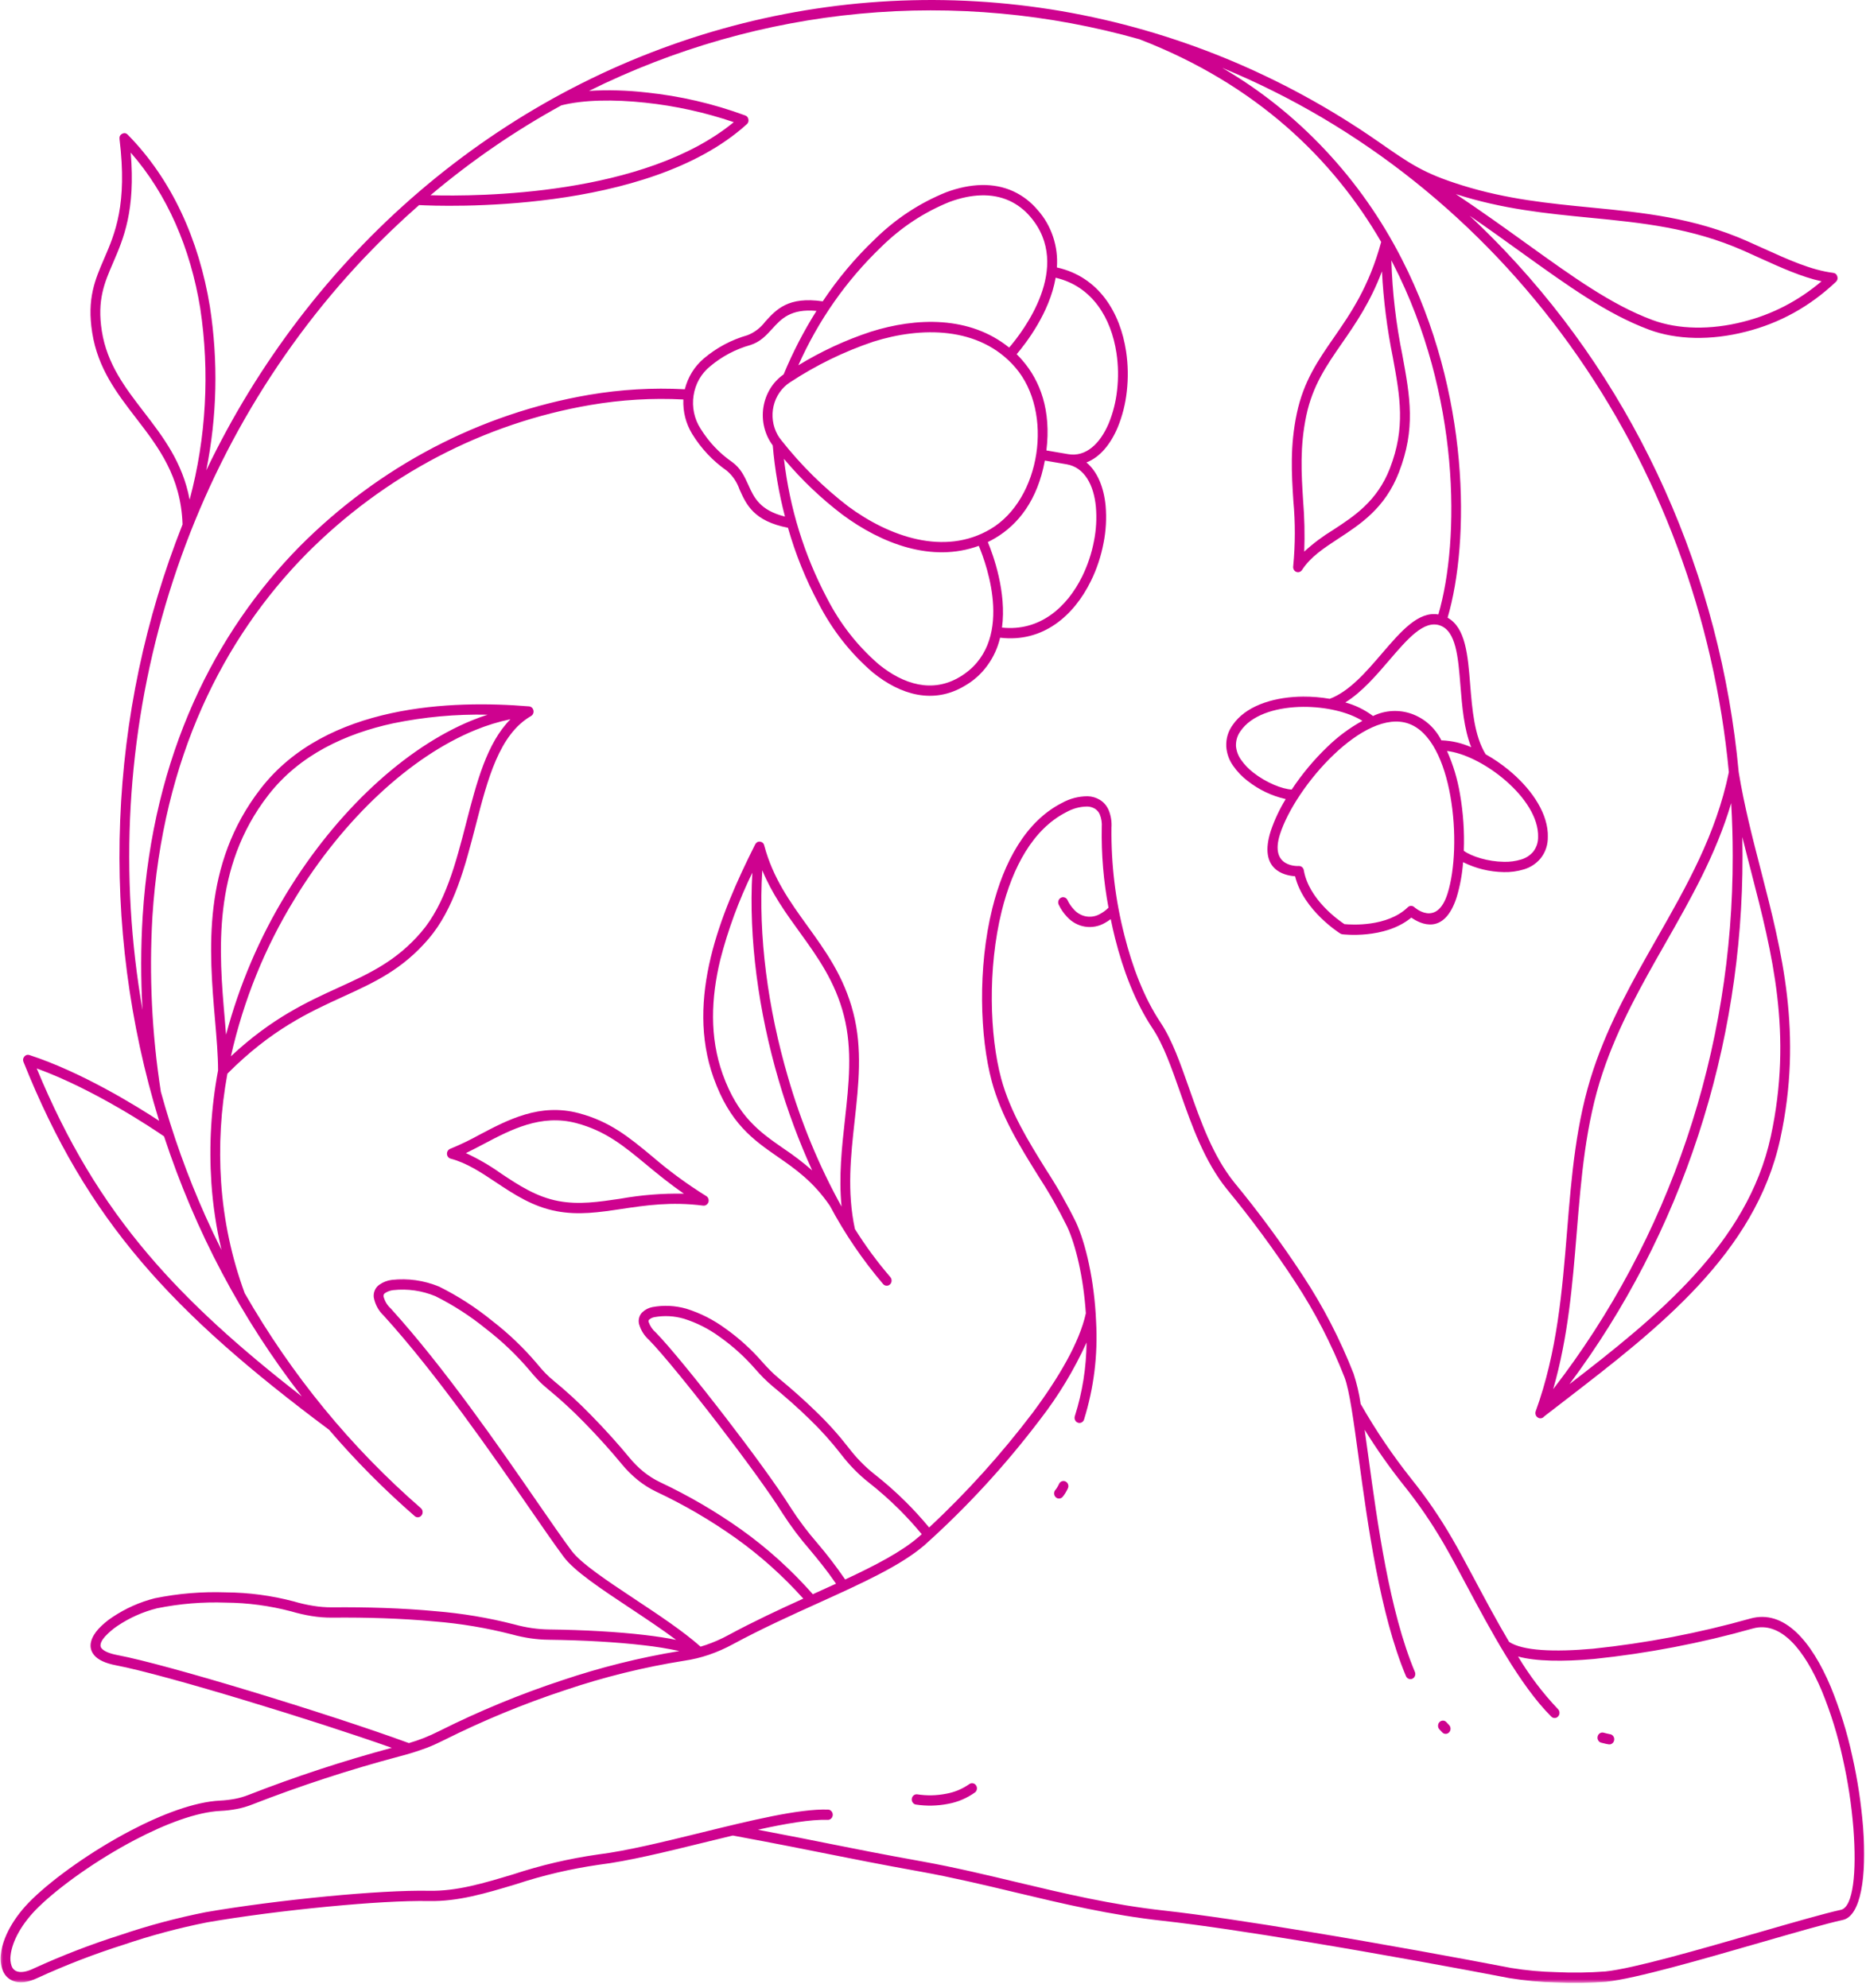
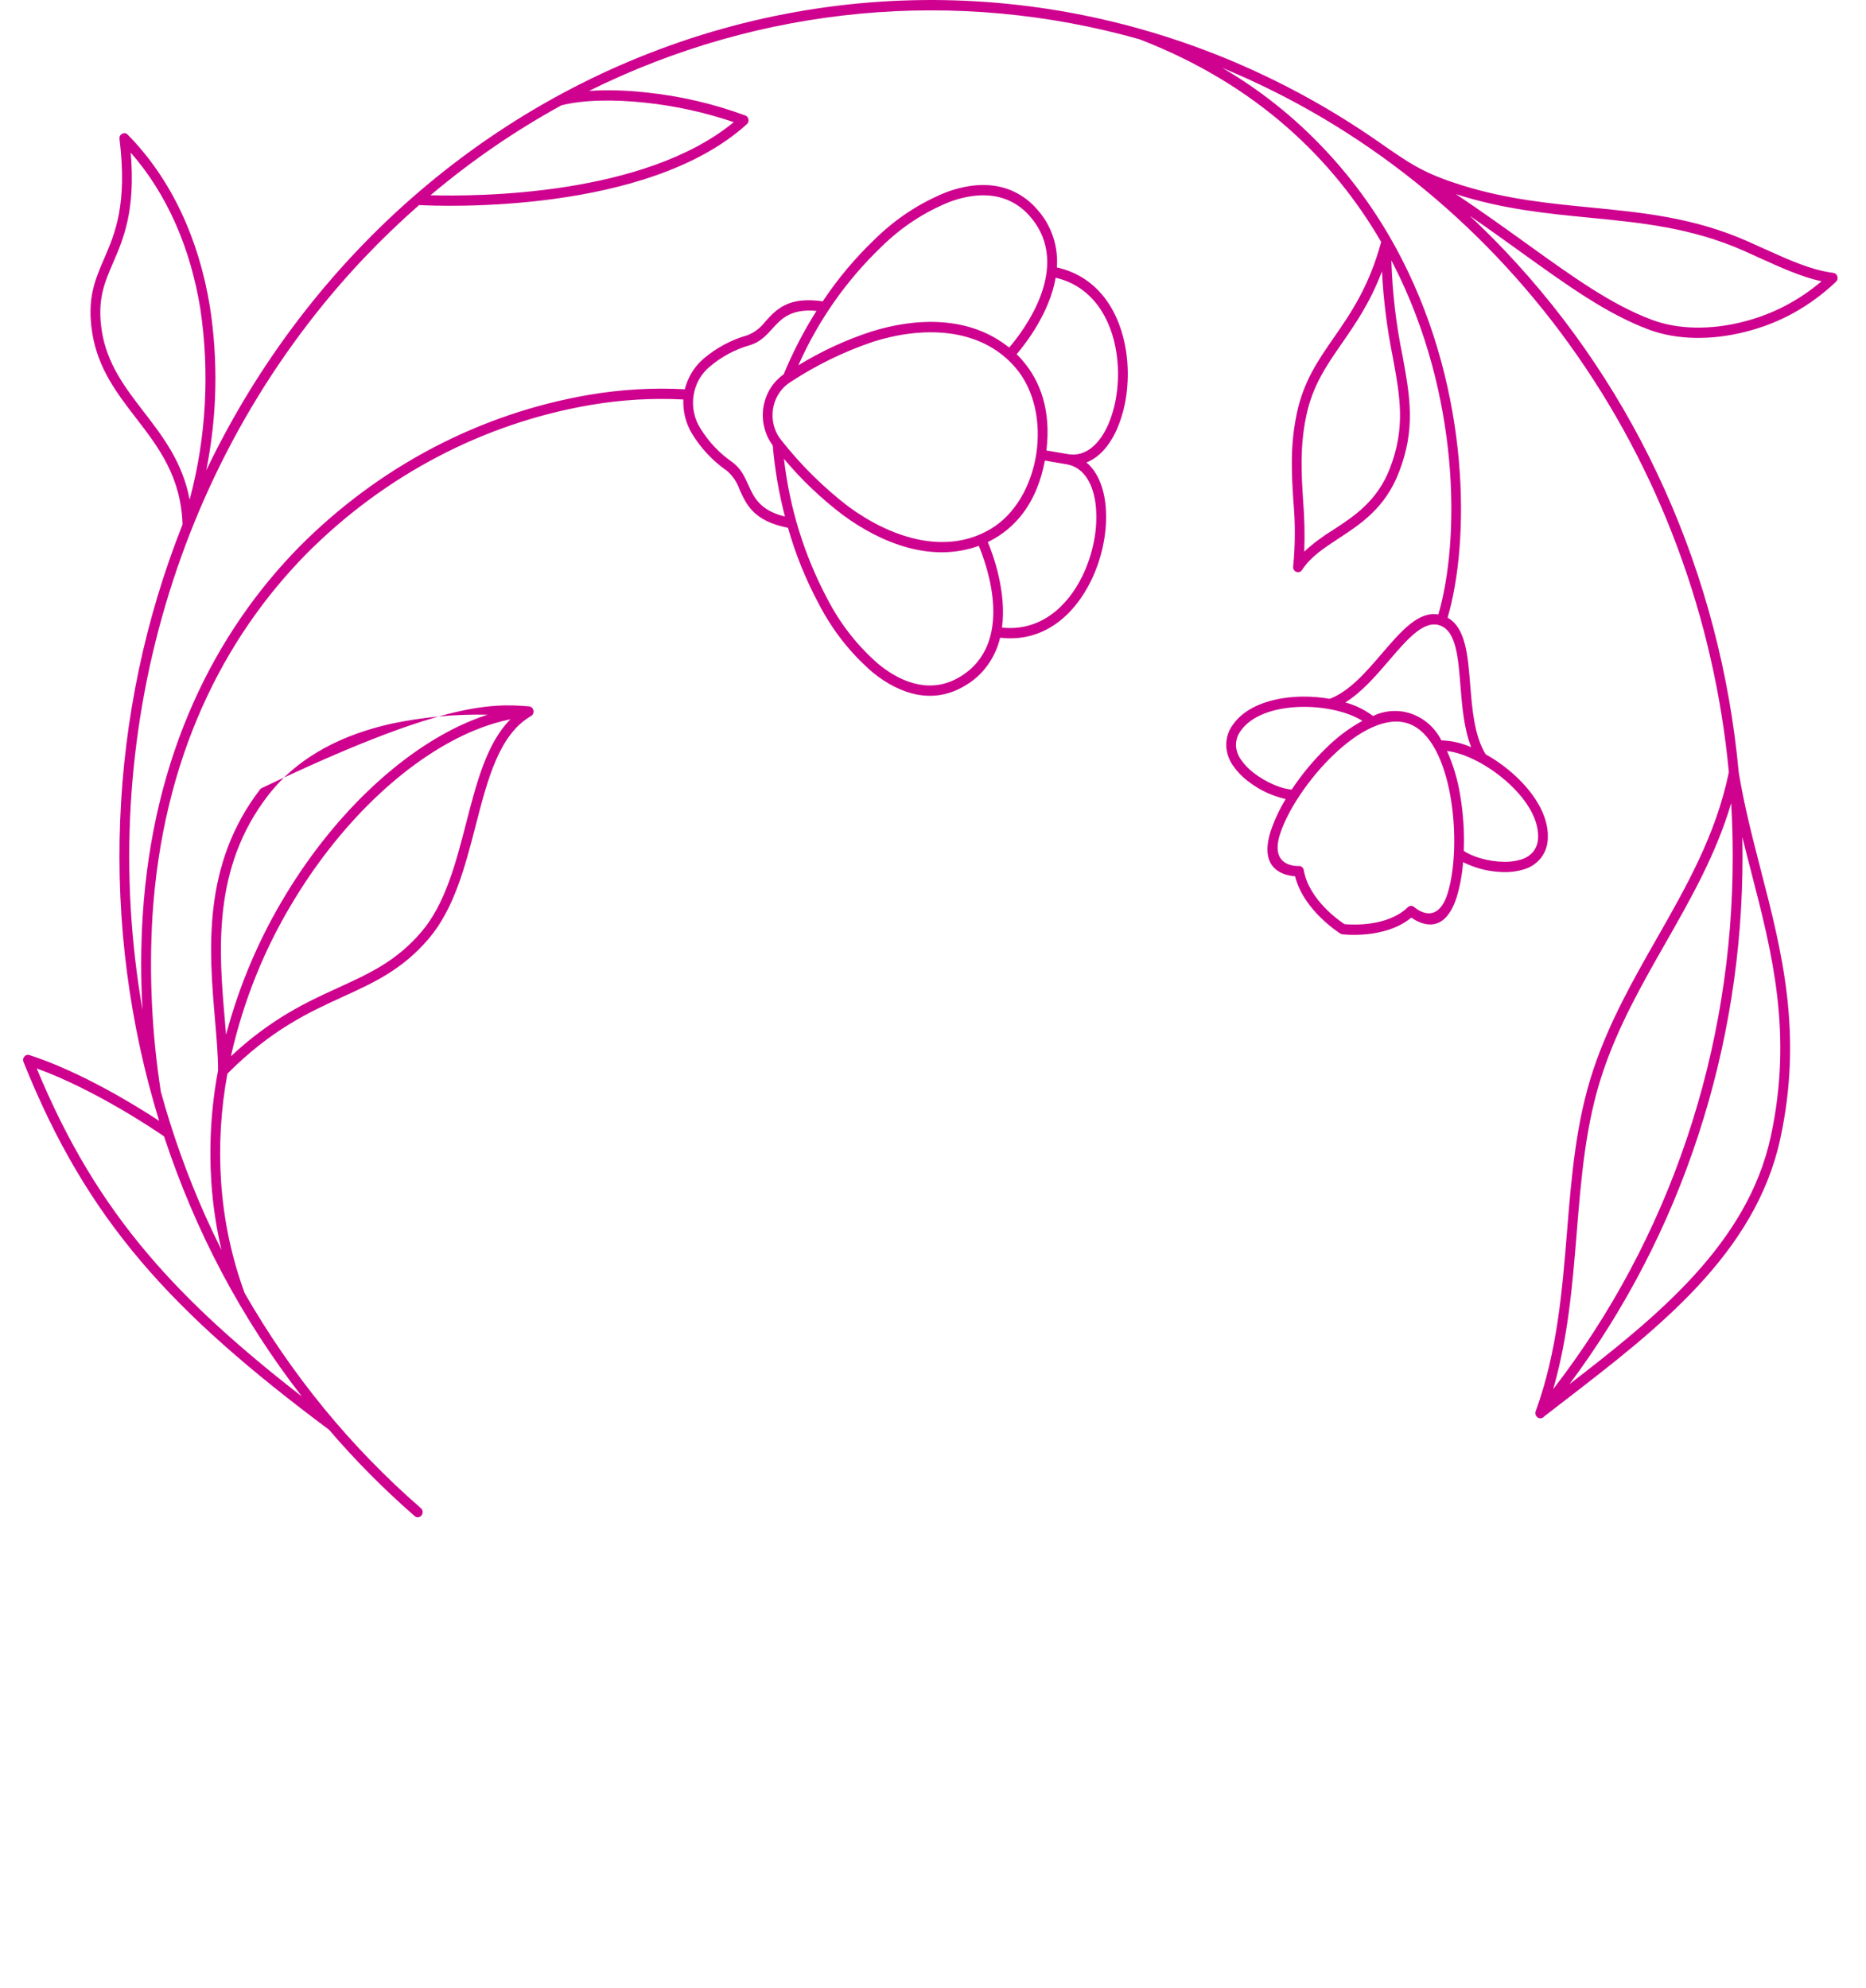
<svg xmlns="http://www.w3.org/2000/svg" width="320" height="341" viewBox="0 0 320 341" fill="none">
  <mask id="mask0_871_91" style="mask-type:luminance" maskUnits="userSpaceOnUse" x="0" y="135" width="320" height="206">
-     <path d="M0 135.678H320V340.183H0V135.678Z" fill="white" />
-   </mask>
+     </mask>
  <g mask="url(#mask0_871_91)">
-     <path fill-rule="evenodd" clip-rule="evenodd" d="M141.999 310.391C142.231 310.396 142.423 310.49 142.581 310.667C142.739 310.844 142.814 311.052 142.809 311.297C142.799 311.542 142.715 311.745 142.547 311.911C142.379 312.078 142.177 312.161 141.944 312.151C139.007 312.052 134.75 312.786 129.961 313.844C135.377 314.87 139.021 315.599 142.394 316.276C146.848 317.167 150.832 317.969 158.175 319.292C163.715 320.292 169.043 321.568 174.371 322.839C182.488 324.776 190.621 326.719 199.652 327.714C205.957 328.411 214.9 329.76 224.242 331.307C237.065 333.427 250.609 335.911 259.127 337.552C261.695 337.974 264.277 338.214 266.874 338.271C269.684 338.406 272.493 338.365 275.298 338.156C280.083 337.672 291.593 334.344 301.428 331.505C307.423 329.776 312.805 328.219 315.694 327.583C317.807 327.125 318.424 321.146 317.837 313.563C317.511 309.526 316.898 305.531 316.01 301.589C315.15 297.63 313.96 293.786 312.435 290.063C309.433 282.932 305.369 278 300.594 279.328C291.642 281.854 282.552 283.594 273.333 284.557C268.04 285.031 263.428 284.974 260.332 284.135C262.287 287.396 264.558 290.391 267.141 293.12C267.324 293.286 267.422 293.495 267.437 293.745C267.452 294 267.373 294.219 267.21 294.401C267.047 294.589 266.845 294.682 266.603 294.682C266.361 294.682 266.158 294.589 265.995 294.406C260.658 289.089 255.547 279.516 251.404 271.755C250.017 269.151 248.738 266.755 247.582 264.771C245.543 261.255 243.262 257.922 240.739 254.776C238.319 251.74 236.082 248.563 234.023 245.24C234.231 246.693 234.443 248.245 234.665 249.875C236.206 261.193 238.28 276.396 242.64 286.776C242.734 287 242.739 287.224 242.655 287.453C242.571 287.677 242.423 287.844 242.21 287.943C241.998 288.042 241.786 288.042 241.568 287.953C241.351 287.865 241.198 287.714 241.104 287.49C236.655 276.891 234.562 261.547 233.006 250.125C232.127 243.661 231.416 238.474 230.582 236.266C228.306 230.469 225.476 224.99 222.079 219.833C218.479 214.339 214.603 209.073 210.446 204.031C206.54 199.208 204.362 193.016 202.363 187.302C200.896 183.12 199.519 179.193 197.647 176.385C194.68 171.938 192.601 166.411 191.223 160.938C190.947 159.833 190.7 158.734 190.478 157.651C190.152 157.901 189.816 158.125 189.455 158.318C188.937 158.615 188.389 158.818 187.806 158.922C187.228 159.031 186.646 159.036 186.063 158.943C185.481 158.849 184.927 158.661 184.404 158.375C183.881 158.089 183.412 157.724 183.002 157.276L182.982 157.255C182.404 156.646 181.93 155.953 181.56 155.177C181.456 154.958 181.441 154.734 181.511 154.5C181.585 154.271 181.723 154.099 181.93 153.99C182.133 153.875 182.35 153.859 182.567 153.932C182.789 154.01 182.952 154.156 183.056 154.375C183.342 154.984 183.713 155.526 184.172 156.01C184.453 156.328 184.779 156.589 185.15 156.792C185.515 156.995 185.905 157.13 186.315 157.198C186.725 157.26 187.135 157.255 187.54 157.177C187.949 157.099 188.335 156.953 188.695 156.74C189.209 156.458 189.673 156.109 190.097 155.693C189.243 151.141 188.858 146.542 188.942 141.901C189.001 141.135 188.883 140.391 188.596 139.682C188.414 139.271 188.142 138.953 187.772 138.719C187.357 138.474 186.912 138.349 186.438 138.339C185.155 138.359 183.95 138.687 182.819 139.328C177.146 142.224 173.65 148.755 171.788 156.255C169.339 166.151 169.724 177.682 171.689 184.984C173.235 190.724 176.37 195.766 179.387 200.62C181.269 203.51 182.972 206.505 184.503 209.615C186.167 213.182 187.678 219.615 187.969 226.682C188.285 232.417 187.599 238.016 185.905 243.479C185.831 243.708 185.688 243.88 185.481 243.984C185.273 244.089 185.061 244.104 184.844 244.021C184.621 243.943 184.463 243.792 184.365 243.573C184.261 243.354 184.251 243.13 184.325 242.901C185.624 238.802 186.29 234.594 186.335 230.276C184.187 234.984 181.55 239.365 178.42 243.406C172.46 251.281 165.848 258.484 158.57 265.01C154.486 268.542 147.865 271.547 140.419 274.922C135.664 277.073 130.568 279.385 125.665 282.036C124.346 282.755 122.979 283.354 121.561 283.839C120.189 284.307 118.791 284.646 117.359 284.854C110.417 285.958 103.598 287.641 96.912 289.901C89.787 292.25 82.85 295.115 76.105 298.49C75.196 298.948 74.253 299.38 73.26 299.771C71.68 300.359 70.071 300.865 68.441 301.281C59.914 303.547 51.529 306.292 43.283 309.505C42.405 309.854 41.501 310.12 40.573 310.292C39.659 310.464 38.741 310.573 37.812 310.615C33.709 310.813 28.357 312.849 23.098 315.609C16.649 319 10.388 323.458 6.72 326.995C3.653 329.943 2.093 333.036 1.826 335.328C1.723 335.979 1.782 336.62 1.999 337.245C2.157 337.661 2.434 337.953 2.834 338.115C3.51 338.385 4.512 338.266 5.831 337.62C10.67 335.406 15.612 333.5 20.664 331.896C25.453 330.271 30.322 328.969 35.27 327.99C41.057 326.979 48.804 325.974 56.166 325.266C62.886 324.625 69.291 324.229 73.601 324.318C78.327 324.411 82.953 323.016 88.01 321.495C92.735 319.938 97.549 318.807 102.457 318.104C107.464 317.484 113.928 315.896 120.322 314.323C128.721 312.26 137.017 310.224 141.994 310.391H141.999ZM143.371 271.646C141.767 269.302 140.276 267.5 138.853 265.792C137.17 263.854 135.624 261.792 134.222 259.615C132.02 256.083 127.595 250.031 123.127 244.224C118.372 238.047 113.562 232.146 111.311 229.844C110.481 229.109 109.908 228.198 109.592 227.109C109.504 226.745 109.508 226.38 109.607 226.021C109.706 225.656 109.889 225.349 110.15 225.089C110.644 224.625 111.222 224.328 111.874 224.198C113.839 223.839 115.779 223.932 117.705 224.479C120.11 225.234 122.342 226.365 124.401 227.875C126.731 229.526 128.845 231.448 130.746 233.63C131.19 234.13 131.644 234.625 132.118 235.094L132.153 235.135C132.592 235.568 133.066 236.005 133.575 236.427L133.619 236.469C135.698 238.188 137.856 240.083 139.9 242.078C141.925 244.016 143.801 246.104 145.534 248.333C146.186 249.188 146.882 249.995 147.628 250.76C148.359 251.505 149.129 252.203 149.944 252.849C151.825 254.323 153.617 255.906 155.326 257.604C156.743 259.01 158.056 260.464 159.34 262.005C165.794 255.979 171.714 249.417 177.101 242.313C181.501 236.401 185.115 230.297 186.211 225.266C185.801 219.042 184.463 213.526 183.002 210.391C181.501 207.349 179.827 204.417 177.985 201.589C174.899 196.63 171.694 191.479 170.075 185.458C168.045 177.917 167.64 166.01 170.169 155.818C172.144 147.849 175.911 140.891 182.093 137.734C183.471 136.969 184.942 136.583 186.503 136.578C187.263 136.594 187.969 136.802 188.626 137.198C189.288 137.609 189.776 138.182 190.107 138.911C190.512 139.885 190.68 140.906 190.606 141.969C190.537 148.25 191.277 154.422 192.838 160.484C194.171 165.776 196.166 171.115 199.01 175.37C201.01 178.37 202.422 182.401 203.928 186.693C205.883 192.271 208.002 198.307 211.71 202.88C215.907 207.974 219.822 213.297 223.457 218.849C226.918 224.109 229.807 229.698 232.127 235.615C232.68 237.307 233.08 239.036 233.337 240.807C235.915 245.328 238.813 249.615 242.027 253.661C244.6 256.865 246.926 260.26 249.005 263.849C250.14 265.797 251.444 268.24 252.861 270.891C254.673 274.292 256.678 278.047 258.796 281.625C261.141 283.172 266.563 283.391 273.19 282.797C282.315 281.844 291.306 280.12 300.164 277.625C305.937 276.01 310.627 281.438 313.96 289.349C315.526 293.177 316.755 297.125 317.639 301.188C318.548 305.219 319.17 309.297 319.501 313.427C320.157 321.885 319.106 328.641 316.029 329.318C313.131 329.953 307.798 331.495 301.863 333.208C291.958 336.068 280.369 339.417 275.451 339.917C272.572 340.13 269.694 340.172 266.81 340.036C264.134 339.974 261.467 339.724 258.821 339.292C250.283 337.646 236.744 335.161 223.98 333.052C214.697 331.516 205.789 330.172 199.474 329.474C190.359 328.474 182.172 326.516 174 324.563C168.717 323.302 163.438 322.042 157.888 321.036C150.6 319.719 146.581 318.917 142.078 318.016C138.024 317.203 133.565 316.307 125.67 314.839C124.04 315.229 122.376 315.641 120.702 316.047C114.254 317.63 107.746 319.234 102.645 319.859C97.831 320.557 93.1 321.667 88.464 323.198C83.289 324.755 78.554 326.177 73.572 326.078C69.33 325.995 62.985 326.385 56.319 327.026C49.006 327.724 41.298 328.724 35.536 329.729C30.668 330.693 25.873 331.979 21.153 333.583C16.175 335.161 11.302 337.042 6.532 339.224C4.769 340.083 3.313 340.198 2.231 339.766C1.387 339.427 0.794 338.818 0.454 337.938C0.113 337.021 0.014 336.078 0.157 335.109C0.463 332.458 2.197 328.948 5.584 325.688C9.351 322.052 15.765 317.479 22.343 314.026C27.779 311.172 33.368 309.063 37.738 308.849C38.588 308.807 39.427 308.708 40.267 308.552C41.091 308.396 41.896 308.161 42.681 307.849C50.715 304.714 58.887 302.026 67.192 299.797C60.511 297.432 51.1 294.391 42.232 291.714C32.845 288.87 24.096 286.438 19.903 285.646C18.017 285.286 16.822 284.688 16.175 283.932C14.882 282.422 15.761 280.646 16.872 279.417C17.602 278.635 18.407 277.953 19.291 277.375C21.543 275.875 23.957 274.797 26.545 274.141C30.574 273.323 34.642 272.984 38.741 273.13C42.681 273.161 46.562 273.677 50.379 274.682C51.46 275.005 52.552 275.255 53.658 275.432C54.754 275.615 55.855 275.703 56.961 275.698C62.911 275.641 69.014 275.828 74.668 276.359C79.24 276.729 83.753 277.484 88.212 278.63C89.195 278.901 90.192 279.115 91.204 279.26C92.172 279.401 93.15 279.479 94.127 279.495C100.206 279.568 105.953 279.901 110.555 280.443C112.58 280.682 114.402 280.958 115.947 281.276C113.518 279.464 110.718 277.604 108.012 275.807C103.124 272.563 98.522 269.51 96.705 267.083C95.238 265.12 93.224 262.208 90.814 258.714C84.341 249.344 74.979 235.792 65.819 225.682C64.921 224.839 64.348 223.797 64.101 222.552C64.047 222.125 64.106 221.719 64.274 221.323C64.442 220.932 64.694 220.615 65.034 220.375C65.696 219.906 66.422 219.625 67.217 219.531C69.992 219.234 72.683 219.615 75.285 220.677C78.529 222.286 81.566 224.245 84.4 226.552C87.21 228.719 89.777 231.172 92.098 233.911C92.532 234.438 92.987 234.969 93.461 235.464C93.93 235.953 94.419 236.406 94.942 236.828C97.159 238.646 99.268 240.583 101.277 242.651C103.805 245.214 106.166 247.87 107.928 250.01C108.674 250.922 109.499 251.745 110.402 252.474C111.266 253.167 112.19 253.75 113.177 254.224C118.046 256.516 122.692 259.224 127.116 262.359C131.605 265.568 135.698 269.266 139.397 273.453L139.752 273.286C140.987 272.729 142.191 272.182 143.371 271.641V271.646ZM158.071 263.156L157.508 263.651C154.57 266.188 150.111 268.505 144.937 270.922C143.436 268.734 141.831 266.635 140.118 264.63C138.483 262.75 136.987 260.755 135.624 258.646C133.378 255.047 128.924 248.948 124.425 243.109C119.631 236.88 114.777 230.922 112.481 228.578C111.908 228.089 111.489 227.474 111.232 226.745C111.187 226.594 111.222 226.464 111.326 226.349C111.597 226.12 111.908 225.979 112.254 225.917C113.952 225.62 115.626 225.714 117.285 226.193C119.507 226.891 121.571 227.943 123.477 229.344C125.699 230.922 127.714 232.75 129.526 234.828C129.99 235.359 130.474 235.885 130.963 236.375L131.012 236.422C131.511 236.917 132.02 237.385 132.538 237.818L132.578 237.849C134.647 239.557 136.775 241.422 138.77 243.365C140.73 245.25 142.547 247.271 144.231 249.438C144.922 250.344 145.668 251.208 146.463 252.021C147.243 252.823 148.067 253.568 148.941 254.255C150.773 255.693 152.516 257.234 154.18 258.885C155.553 260.255 156.827 261.656 158.071 263.151V263.156ZM137.757 274.203C133.59 276.094 129.22 278.13 124.904 280.464C123.665 281.141 122.376 281.703 121.048 282.156C120.752 282.255 120.451 282.349 120.144 282.443C117.147 279.781 112.925 276.984 108.906 274.318C104.136 271.156 99.648 268.177 98.018 265.995C96.576 264.068 94.567 261.161 92.162 257.682C85.659 248.255 76.253 234.635 67.039 224.469C66.417 223.906 65.992 223.208 65.77 222.37C65.745 222.125 65.834 221.932 66.032 221.797C66.471 221.51 66.95 221.339 67.464 221.286C69.937 221.026 72.337 221.375 74.658 222.323C77.764 223.87 80.677 225.755 83.398 227.974C86.109 230.063 88.587 232.427 90.829 235.068C91.298 235.641 91.782 236.198 92.286 236.724C92.799 237.266 93.347 237.766 93.92 238.234C96.088 240.01 98.152 241.906 100.117 243.922C102.606 246.453 104.926 249.063 106.659 251.172C107.484 252.172 108.393 253.078 109.39 253.88C110.353 254.656 111.385 255.307 112.486 255.839C117.266 258.083 121.828 260.745 126.168 263.823C130.39 266.839 134.251 270.297 137.757 274.203ZM116.51 283.193C109.686 284.323 102.991 285.99 96.414 288.208C89.209 290.583 82.203 293.474 75.384 296.891C74.475 297.349 73.567 297.76 72.678 298.115C71.843 298.438 70.994 298.734 70.125 298.984C63.39 296.51 52.685 293.026 42.696 290.005C33.285 287.156 24.481 284.714 20.204 283.901C18.713 283.62 17.834 283.214 17.43 282.745C16.881 282.104 17.612 281.161 18.017 280.698C18.669 280 19.385 279.391 20.17 278.865C22.264 277.469 24.51 276.469 26.92 275.865C30.816 275.073 34.751 274.75 38.716 274.891C42.513 274.922 46.251 275.422 49.935 276.391C51.075 276.729 52.236 276.995 53.406 277.188C54.591 277.38 55.781 277.474 56.976 277.464C62.871 277.406 68.925 277.594 74.525 278.12C79.003 278.479 83.427 279.224 87.792 280.344C88.844 280.635 89.906 280.854 90.977 281.016C92.019 281.167 93.066 281.25 94.118 281.26C100.112 281.333 105.795 281.667 110.373 282.203C112.432 282.427 114.481 282.76 116.51 283.198V283.193ZM274.592 298.917C274.37 298.859 274.197 298.724 274.078 298.516C273.955 298.307 273.925 298.083 273.98 297.849C274.034 297.609 274.162 297.427 274.36 297.302C274.557 297.177 274.77 297.141 274.992 297.198C275.357 297.292 275.703 297.38 276.068 297.453C276.295 297.474 276.483 297.578 276.631 297.766C276.779 297.953 276.843 298.167 276.819 298.411C276.799 298.651 276.7 298.849 276.527 299.005C276.35 299.161 276.147 299.229 275.915 299.208C275.752 299.188 275.594 299.161 275.431 299.12L274.597 298.917H274.592ZM182.227 256.755C182.069 256.932 181.876 257.026 181.644 257.036C181.412 257.047 181.214 256.969 181.041 256.807C180.874 256.641 180.78 256.438 180.77 256.193C180.76 255.948 180.834 255.734 180.992 255.557C181.106 255.427 181.204 255.281 181.293 255.135L181.308 255.104C181.422 254.917 181.53 254.724 181.619 254.521C181.723 254.302 181.886 254.151 182.103 254.073C182.325 253.995 182.538 254.01 182.745 254.12C182.952 254.224 183.096 254.396 183.17 254.625C183.244 254.859 183.229 255.083 183.125 255.302C183.002 255.568 182.868 255.823 182.715 256.068L182.706 256.089C182.562 256.323 182.404 256.547 182.231 256.755H182.227ZM246.857 296.641C246.689 296.469 246.605 296.255 246.61 296.005C246.61 295.755 246.699 295.547 246.866 295.375C247.039 295.203 247.242 295.125 247.479 295.13C247.716 295.141 247.913 295.24 248.071 295.427L248.476 295.859C248.654 296.026 248.743 296.234 248.753 296.484C248.763 296.734 248.684 296.948 248.521 297.13C248.358 297.307 248.155 297.401 247.918 297.401C247.681 297.401 247.484 297.313 247.316 297.13L246.857 296.646V296.641ZM166.248 306.005C166.436 305.875 166.638 305.833 166.86 305.88C167.078 305.922 167.25 306.042 167.379 306.234C167.512 306.427 167.557 306.641 167.527 306.875C167.492 307.104 167.389 307.297 167.211 307.438C165.804 308.443 164.263 309.099 162.589 309.406C160.752 309.766 158.906 309.807 157.054 309.526C156.832 309.484 156.649 309.37 156.516 309.177C156.382 308.979 156.333 308.766 156.363 308.526C156.397 308.286 156.506 308.094 156.684 307.948C156.866 307.802 157.074 307.745 157.301 307.776C158.96 308.031 160.619 307.995 162.273 307.667C163.71 307.411 165.033 306.854 166.248 306.005Z" fill="#CE028F" />
-   </g>
-   <path fill-rule="evenodd" clip-rule="evenodd" d="M121.111 205.146L121.284 205.287C121.338 205.339 121.383 205.401 121.417 205.469L121.501 205.677C121.585 206.006 121.516 206.292 121.284 206.537C121.234 206.594 121.175 206.641 121.116 206.677L120.938 206.761C120.835 206.792 120.726 206.808 120.617 206.797H120.593C115.107 206.089 110.658 206.756 106.609 207.365C102.748 207.943 99.237 208.464 95.469 207.756C91.332 206.979 88.127 204.844 85.026 202.782C82.508 201.104 80.054 199.469 77.284 198.74C77.106 198.693 76.958 198.594 76.844 198.448C76.726 198.297 76.662 198.125 76.652 197.933C76.642 197.735 76.691 197.558 76.79 197.396C76.894 197.235 77.032 197.12 77.205 197.052C78.908 196.354 80.567 195.558 82.182 194.662C87.125 192.052 92.571 189.177 99.227 190.933C104.589 192.344 107.868 195.058 111.798 198.313C114.727 200.839 117.822 203.11 121.081 205.136L121.106 205.151L121.111 205.146ZM152.683 219.052C150.456 216.469 148.432 213.719 146.61 210.808C145.222 204.391 145.903 198.229 146.565 192.219C147.251 185.995 147.923 179.933 146.343 173.761C144.748 167.521 141.593 163.157 138.462 158.818C135.505 154.719 132.562 150.641 131.07 145.063C131.001 144.709 130.804 144.485 130.473 144.391C130.142 144.292 129.866 144.381 129.634 144.646C129.53 144.787 129.441 144.938 129.372 145.104C126.409 151.006 123.496 157.516 121.891 164.203C120.242 171.063 119.956 178.104 122.365 184.849C125.175 192.724 129.164 195.495 133.406 198.443C136.374 200.5 139.47 202.651 142.319 206.828C144.891 211.657 147.938 216.125 151.444 220.245C151.602 220.427 151.794 220.521 152.026 220.532C152.258 220.547 152.456 220.469 152.629 220.302C152.801 220.141 152.89 219.933 152.9 219.693C152.91 219.448 152.836 219.235 152.678 219.058L152.683 219.052ZM139.282 200.756C137.707 199.381 136.053 198.12 134.324 196.969C130.315 194.188 126.547 191.568 123.926 184.224C121.659 177.87 121.941 171.183 123.516 164.636C124.854 159.453 126.686 154.469 129.016 149.693C128.374 161.006 130.078 173.495 133.529 185.271C135.08 190.584 137.001 195.745 139.282 200.756ZM144.318 206.959C140.437 199.933 137.371 192.532 135.129 184.75C131.683 172.99 130.009 160.521 130.725 149.282C132.399 153.339 134.759 156.61 137.129 159.886C140.161 164.089 143.212 168.308 144.723 174.214C146.219 180.063 145.568 185.964 144.901 192.016C144.363 196.86 143.82 201.802 144.318 206.959ZM117.284 204.745C114.741 202.99 112.672 201.282 110.762 199.698C106.989 196.573 103.834 193.964 98.822 192.641C92.763 191.047 87.609 193.766 82.932 196.235C81.9 196.776 80.893 197.308 79.901 197.787C82.009 198.761 84.014 199.922 85.92 201.282C88.887 203.256 91.944 205.292 95.761 206.011C99.276 206.672 102.659 206.162 106.382 205.61C109.991 204.964 113.625 204.677 117.284 204.745Z" fill="#CE028F" />
-   <path fill-rule="evenodd" clip-rule="evenodd" d="M233.638 123.646C231.184 122.104 227.318 121.224 223.481 121.245C219.289 121.276 215.181 122.396 213.097 124.927L212.811 125.302C212.213 126.078 211.927 126.969 211.957 127.974C212.041 128.849 212.332 129.636 212.836 130.334C213.433 131.183 214.144 131.917 214.954 132.537C217.126 134.24 219.872 135.349 221.516 135.427C223.289 132.756 225.318 130.323 227.604 128.125C229.426 126.349 231.436 124.854 233.633 123.646H233.638ZM101.016 15.589C104.284 15.396 107.548 15.485 110.802 15.86C116.619 16.459 122.292 17.776 127.813 19.808C128.129 19.927 128.306 20.167 128.356 20.516C128.4 20.865 128.287 21.146 128.015 21.355C110.921 36.792 75.631 35.375 71.868 35.177C68.594 38.052 65.449 41.073 62.432 44.25C58.507 48.396 54.833 52.776 51.411 57.396C47.989 62.011 44.844 66.828 41.97 71.844C39.101 76.865 36.529 82.047 34.252 87.391C31.976 92.735 30.016 98.209 28.367 103.802C26.717 109.401 25.394 115.084 24.397 120.849C23.404 126.615 22.738 132.422 22.407 138.271C22.076 144.12 22.081 149.969 22.422 155.818C22.762 161.667 23.439 167.474 24.441 173.24C24.13 167.875 24.135 162.511 24.466 157.146C26.219 129.396 36.904 108.448 51.381 93.735C54.779 90.318 58.403 87.183 62.249 84.339C66.096 81.495 70.125 78.969 74.332 76.766C78.539 74.563 82.879 72.703 87.353 71.188C91.826 69.672 96.384 68.516 101.02 67.724C106.462 66.797 111.933 66.474 117.438 66.771C117.987 64.646 119.063 62.896 120.678 61.505C122.919 59.615 125.423 58.282 128.193 57.495C129.412 57.011 130.435 56.23 131.244 55.151C133.145 53.063 135.18 50.823 141.09 51.688C143.673 47.808 146.63 44.276 149.958 41.099C153.568 37.537 157.681 34.823 162.293 32.964C166.436 31.438 170.386 31.276 173.734 32.797C175.373 33.552 176.785 34.636 177.97 36.047C179.145 37.37 180.014 38.891 180.587 40.599C181.155 42.308 181.377 44.068 181.244 45.875C188.473 47.485 192.117 53.646 193.114 60.271C193.455 62.552 193.494 64.844 193.233 67.141C193.001 69.292 192.477 71.36 191.658 73.349C190.428 76.245 188.601 78.448 186.31 79.323C188.221 80.917 189.302 83.615 189.604 86.771C189.781 88.933 189.663 91.068 189.238 93.188C188.804 95.453 188.083 97.615 187.075 99.667C184.152 105.625 178.849 110.261 171.507 109.381C171.092 111.141 170.361 112.74 169.309 114.172C168.258 115.61 166.974 116.756 165.463 117.625C160.115 120.849 154.452 119.235 149.667 115.339C145.84 112.042 142.749 108.104 140.389 103.532C138.177 99.401 136.424 95.068 135.13 90.526C129.264 89.38 128 86.578 126.825 83.964C126.376 82.672 125.645 81.594 124.628 80.73C122.233 79.058 120.258 76.959 118.693 74.422C117.611 72.62 117.108 70.651 117.187 68.521C111.854 68.245 106.551 68.563 101.277 69.464C96.725 70.24 92.251 71.37 87.861 72.86C83.467 74.349 79.206 76.172 75.078 78.339C70.945 80.505 66.99 82.985 63.212 85.776C59.435 88.568 55.88 91.646 52.542 95.005C38.341 109.438 27.858 130 26.135 157.266C25.557 167.323 26.041 177.323 27.586 187.271C29.601 194.589 32.144 201.693 35.225 208.584C36.104 210.547 37.027 212.49 37.985 214.401C37.096 210.631 36.519 206.808 36.252 202.933C35.818 196.433 36.198 189.99 37.398 183.599C37.393 180.969 37.141 178.063 36.874 174.948C35.862 163.131 34.588 148.318 44.706 135.266C50.344 127.99 58.581 124.183 67.064 122.339C75.478 120.511 84.138 120.615 90.725 121.162C90.913 121.177 91.076 121.25 91.214 121.375C91.352 121.506 91.441 121.667 91.481 121.86C91.52 122.047 91.501 122.235 91.427 122.412C91.347 122.589 91.229 122.724 91.066 122.818C85.605 125.979 83.63 133.62 81.571 141.615C79.759 148.631 77.877 155.922 73.483 161.052C68.97 166.323 64.185 168.511 58.803 170.969C53.031 173.61 46.542 176.578 38.998 184.162C37.862 190.328 37.501 196.542 37.921 202.808C38.37 209.354 39.718 215.688 41.96 221.813C50.063 235.917 60.141 248.214 72.199 258.709C72.367 258.865 72.461 259.063 72.475 259.297C72.495 259.537 72.431 259.745 72.288 259.927C72.145 260.11 71.962 260.214 71.74 260.245C71.517 260.271 71.315 260.214 71.137 260.068C65.893 255.506 60.985 250.558 56.428 245.24C42.889 235.131 32.539 226.183 24.204 216.375C15.82 206.506 9.49 195.782 4.033 182.157C3.895 181.813 3.945 181.5 4.182 181.219C4.424 180.943 4.71 180.86 5.051 180.969C13.934 183.86 23.286 189.625 27.29 192.25C24.737 183.938 22.901 175.453 21.78 166.802C20.654 158.146 20.264 149.453 20.609 140.724C20.95 131.995 22.022 123.37 23.814 114.839C25.611 106.313 28.11 98.021 31.305 89.959C31.043 81.73 27.147 76.667 23.335 71.719C20.032 67.422 16.788 63.209 15.815 57.078C14.892 51.235 16.279 48.021 17.864 44.349C19.721 40.052 21.873 35.068 20.496 23.849C20.447 23.438 20.595 23.136 20.95 22.948C21.301 22.761 21.622 22.813 21.903 23.099C29.428 30.74 34.114 41.058 35.995 52.589C37.442 61.995 37.235 71.36 35.368 80.683C36.469 78.38 37.63 76.11 38.844 73.87C40.059 71.63 41.333 69.427 42.656 67.261C43.98 65.094 45.362 62.964 46.794 60.875C48.226 58.782 49.708 56.735 51.243 54.724C52.774 52.719 54.359 50.755 55.988 48.834C57.623 46.912 59.301 45.037 61.03 43.209C62.753 41.386 64.526 39.605 66.338 37.875C68.155 36.146 70.011 34.469 71.908 32.844C73.804 31.219 75.744 29.646 77.719 28.131C79.699 26.61 81.709 25.151 83.758 23.745C85.812 22.339 87.896 20.99 90.009 19.698C92.128 18.412 94.275 17.177 96.453 16.006C98.636 14.839 100.838 13.729 103.075 12.677C105.306 11.63 107.568 10.646 109.849 9.724C112.135 8.802 114.441 7.943 116.767 7.146C119.093 6.349 121.438 5.62 123.798 4.959C126.163 4.292 128.539 3.693 130.933 3.162C133.323 2.631 135.728 2.167 138.142 1.766C140.562 1.37 142.981 1.037 145.416 0.771C147.85 0.511 150.284 0.313 152.728 0.183C155.168 0.058 157.612 -0.005 160.061 0C162.505 0.011 164.949 0.084 167.389 0.229C169.833 0.37 172.267 0.584 174.696 0.86C177.131 1.141 179.55 1.485 181.965 1.896C184.379 2.313 186.779 2.792 189.169 3.339C191.559 3.886 193.934 4.495 196.294 5.177C198.649 5.854 200.99 6.599 203.316 7.407C205.636 8.214 207.937 9.089 210.214 10.021C212.495 10.959 214.746 11.959 216.973 13.021C219.205 14.084 221.403 15.203 223.575 16.391C225.748 17.573 227.891 18.818 229.999 20.12C232.108 21.422 234.186 22.782 236.231 24.203C241.815 28.089 244.037 29.703 250.762 31.797C258.406 34.183 265.655 34.891 272.785 35.589C281.722 36.464 290.482 37.318 299.661 41.375L302.391 42.605C306.692 44.552 310.618 46.334 314.38 46.802C314.741 46.849 314.973 47.052 315.081 47.412C315.19 47.776 315.111 48.084 314.844 48.339C310.371 52.573 305.216 55.427 299.369 56.901C293.474 58.417 287.524 58.313 282.793 56.547C275.599 53.87 268.938 49.073 260.796 43.219C258.065 41.255 255.167 39.167 252.031 37.005C254.095 38.938 256.11 40.938 258.065 42.995C263.724 48.953 268.859 55.375 273.466 62.266C278.073 69.157 282.082 76.417 285.499 84.042C288.921 91.662 291.691 99.537 293.819 107.667C295.948 115.797 297.394 124.058 298.17 132.448C299.108 138.193 300.535 143.698 301.957 149.219C305.571 163.193 309.21 177.276 305.3 195.328C301.038 215.021 284.28 227.938 268.528 240.084L264.81 242.953L264.795 242.974C264.657 243.146 264.474 243.245 264.262 243.271C264.045 243.297 263.852 243.245 263.675 243.11L263.67 243.104L263.66 243.099C263.502 242.985 263.398 242.828 263.344 242.636C263.284 242.443 263.294 242.25 263.359 242.063C267.052 231.875 267.896 221.464 268.731 211.24C269.501 201.729 270.261 192.381 273.259 183.417C276.004 175.219 280.088 168.052 284.141 160.933C289.237 151.99 294.289 143.12 296.481 132.448C296.17 129.141 295.75 125.849 295.222 122.568C294.693 119.292 294.056 116.037 293.316 112.808C292.58 109.573 291.736 106.375 290.788 103.203C289.835 100.032 288.788 96.901 287.632 93.802C286.482 90.709 285.233 87.662 283.88 84.657C282.527 81.651 281.08 78.703 279.539 75.802C277.994 72.907 276.36 70.063 274.631 67.282C272.903 64.505 271.086 61.787 269.18 59.141C267.279 56.49 265.289 53.912 263.215 51.412C261.141 48.907 258.994 46.48 256.762 44.13C254.53 41.782 252.229 39.516 249.849 37.334C247.469 35.151 245.025 33.058 242.511 31.052C239.993 29.047 237.421 27.136 234.779 25.318C232.142 23.5 229.446 21.782 226.696 20.157C223.945 18.537 221.146 17.011 218.292 15.594C215.443 14.172 212.549 12.86 209.616 11.646C216.129 15.443 222.005 20.136 227.244 25.714C232.483 31.292 236.868 37.537 240.403 44.448C252.175 67.438 252.066 92.912 248.249 105.953C251.34 107.672 251.715 112.328 252.125 117.459C252.461 121.667 252.831 126.224 254.777 129.381C256.13 130.136 257.413 131.011 258.628 132C262.282 134.979 265.185 138.948 265.427 142.854L265.437 143.459C265.472 144.891 265.052 146.162 264.178 147.261C263.403 148.162 262.46 148.782 261.354 149.115C260.218 149.459 259.063 149.62 257.888 149.589C255.443 149.547 253.118 148.979 250.906 147.886C250.757 149.927 250.392 151.927 249.809 153.881C247.666 160.578 243.543 158.459 242.027 157.391C237.48 161.172 230.236 160.256 230.216 160.256C230.093 160.245 229.979 160.203 229.871 160.141C229.851 160.131 223.541 156.209 222.094 150.297C220.277 150.177 215.778 149.229 217.921 142.532C218.573 140.604 219.432 138.782 220.489 137.063C218.099 136.521 215.927 135.485 213.961 133.953C213.003 133.224 212.174 132.36 211.478 131.36C210.781 130.386 210.386 129.292 210.293 128.078C210.228 126.646 210.623 125.37 211.468 124.25L211.833 123.771C214.263 120.823 218.855 119.516 223.476 119.485C225.007 119.479 226.528 119.604 228.039 119.865C231.406 118.599 234.315 115.209 237.001 112.073C240.27 108.266 243.237 104.808 246.664 105.396C250.382 92.667 250.456 67.797 238.927 45.287L238.606 44.662C238.769 50.146 239.401 55.573 240.502 60.938C241.805 68.063 242.803 73.516 239.904 81.011C237.529 87.151 233.342 89.886 229.505 92.396C227.051 94.005 224.745 95.511 223.289 97.761C223.175 97.933 223.027 98.047 222.835 98.11C222.647 98.167 222.459 98.157 222.277 98.078C222.094 98 221.956 97.87 221.862 97.688C221.768 97.505 221.738 97.308 221.773 97.105C222.133 93.38 222.143 89.651 221.798 85.922C221.501 81.24 221.205 76.521 222.395 70.886C223.555 65.396 226.024 61.828 228.745 57.901C231.614 53.761 234.764 49.209 236.858 41.5C228.656 27.36 215.546 14.516 195.46 6.756V6.75C187.648 4.542 179.718 3.068 171.66 2.328C163.606 1.589 155.548 1.594 147.494 2.349C139.441 3.104 131.511 4.589 123.704 6.813C115.898 9.037 108.333 11.964 101.016 15.589ZM73.833 33.49C81.956 33.719 110.521 33.568 125.833 20.953C120.88 19.271 115.814 18.157 110.634 17.61C105.247 17.032 100.058 17.11 96.26 18.073C88.306 22.443 80.83 27.578 73.833 33.485V33.49ZM252.298 128.167C250.698 127.459 249.029 127.068 247.296 126.99H247.182C246.916 126.459 246.6 125.959 246.244 125.495C245.884 125.026 245.489 124.594 245.054 124.209C244.62 123.818 244.151 123.474 243.657 123.183C243.158 122.886 242.645 122.641 242.102 122.448C241.563 122.256 241.01 122.12 240.447 122.037C239.88 121.959 239.312 121.933 238.744 121.964C238.176 121.995 237.613 122.084 237.06 122.224C236.507 122.37 235.969 122.563 235.455 122.818L235.362 122.74C233.935 121.693 232.384 120.943 230.705 120.485C233.525 118.745 235.959 115.912 238.235 113.256C241.376 109.594 244.2 106.302 246.955 107.287C249.706 108.266 250.056 112.683 250.451 117.604C250.738 121.172 251.044 124.979 252.298 128.172V128.167ZM251.024 145.933C252.377 146.917 255.196 147.792 257.902 147.823C258.91 147.854 259.892 147.719 260.855 147.427C261.66 147.193 262.346 146.756 262.914 146.11C263.517 145.334 263.803 144.443 263.768 143.443L263.758 142.959C263.551 139.615 260.924 136.099 257.606 133.396C254.569 130.917 250.985 129.151 248.15 128.813C249.207 131.177 249.948 133.651 250.377 136.229C250.935 139.438 251.152 142.677 251.029 145.933H251.024ZM230.562 158.516C229.624 157.901 224.449 154.287 223.59 149.266C223.55 149.047 223.452 148.87 223.284 148.729C223.121 148.594 222.933 148.532 222.721 148.542C222.706 148.542 217.65 148.891 219.506 143.094C220.81 139.011 224.424 133.537 228.73 129.438C232.927 125.433 237.751 122.766 241.568 124.125C245.39 125.485 247.686 130.683 248.728 136.558C249.795 142.573 249.528 149.235 248.224 153.318C246.368 159.11 242.546 155.604 242.536 155.594C242.368 155.448 242.176 155.375 241.958 155.386C241.741 155.391 241.553 155.479 241.4 155.641C237.865 159.026 231.737 158.625 230.562 158.511V158.516ZM32.524 85.698C33.946 80.365 34.81 74.933 35.117 69.396C35.423 63.865 35.166 58.36 34.341 52.891C32.667 42.605 28.697 33.334 22.417 26.177C23.251 36.13 21.187 40.917 19.385 45.089C17.913 48.495 16.625 51.474 17.464 56.792C18.363 62.459 21.469 66.495 24.629 70.605C27.937 74.901 31.309 79.282 32.519 85.698H32.524ZM183.189 77.901C186.206 78.417 188.646 76.125 190.132 72.63C190.877 70.808 191.356 68.907 191.569 66.933C191.811 64.802 191.776 62.672 191.46 60.547C190.571 54.62 187.362 49.12 181.032 47.636C180 53.657 175.911 58.917 174.346 60.755C174.692 61.099 175.032 61.459 175.353 61.834C178.38 65.339 180.291 70.386 179.447 77.261L183.189 77.901ZM171.833 107.646C178.281 108.339 182.972 104.188 185.589 98.86C186.522 96.948 187.194 94.943 187.599 92.839C187.989 90.891 188.102 88.927 187.935 86.948C187.579 83.141 185.945 80.157 182.928 79.641L179.18 79C177.926 85.813 174.603 89.964 170.687 92.287C170.267 92.537 169.838 92.766 169.403 92.974C170.341 95.24 172.647 101.594 171.833 107.646ZM140.019 53.328C135.595 52.917 133.97 54.703 132.454 56.37C131.397 57.532 130.38 58.651 128.667 59.188C126.129 59.901 123.828 61.12 121.769 62.844C121.394 63.146 121.048 63.485 120.737 63.855C120.421 64.224 120.144 64.625 119.897 65.052C119.656 65.48 119.453 65.927 119.295 66.396C119.132 66.865 119.014 67.344 118.94 67.839C118.861 68.328 118.831 68.823 118.846 69.323C118.861 69.818 118.915 70.313 119.019 70.797C119.122 71.282 119.265 71.755 119.453 72.214C119.641 72.672 119.868 73.105 120.134 73.516C121.571 75.834 123.393 77.755 125.591 79.276C127.057 80.355 127.689 81.755 128.346 83.209C129.284 85.297 130.291 87.532 134.612 88.605C133.57 84.605 132.874 80.532 132.518 76.401C132.178 75.943 131.886 75.459 131.639 74.938C131.397 74.417 131.205 73.875 131.067 73.313C130.928 72.755 130.844 72.183 130.82 71.605C130.795 71.021 130.825 70.448 130.914 69.875C131.002 69.302 131.146 68.745 131.343 68.203C131.541 67.662 131.788 67.146 132.084 66.662C132.385 66.172 132.731 65.724 133.116 65.313C133.506 64.901 133.926 64.537 134.385 64.219C135.96 60.412 137.836 56.782 140.019 53.323V53.328ZM173.062 59.615C175.343 56.964 184.024 45.813 176.726 37.224C175.704 36.005 174.484 35.073 173.072 34.422C170.124 33.084 166.594 33.25 162.846 34.63C158.441 36.412 154.516 39.005 151.074 42.407C145.085 48.172 140.359 54.922 136.903 62.662C140.838 60.255 144.971 58.339 149.312 56.907C157.138 54.438 166.268 54.141 173.057 59.615H173.062ZM134.439 78.714C135.432 87.203 137.9 95.183 141.846 102.651C144.097 107.026 147.045 110.792 150.694 113.948C154.916 117.386 159.888 118.953 164.633 116.089C174.129 110.365 169.225 96.901 167.853 93.625C159.775 96.568 151.193 93.245 144.502 88.302C140.814 85.5 137.461 82.302 134.444 78.714H134.439ZM174.114 63.026C167.952 55.886 157.874 56.052 149.791 58.599C144.744 60.297 139.974 62.625 135.481 65.578C135.13 65.802 134.809 66.058 134.508 66.349C134.207 66.641 133.935 66.964 133.694 67.308C133.452 67.657 133.249 68.021 133.071 68.412C132.899 68.802 132.765 69.209 132.666 69.625C132.568 70.042 132.508 70.464 132.489 70.896C132.469 71.323 132.489 71.75 132.548 72.177C132.607 72.605 132.701 73.021 132.839 73.427C132.973 73.828 133.145 74.219 133.353 74.589C133.536 74.907 133.738 75.203 133.965 75.48C137.347 79.776 141.179 83.568 145.46 86.86C152.398 91.985 161.908 95.459 169.867 90.745C178.474 85.646 180.76 70.724 174.114 63.026ZM28.134 194.917C26.48 193.776 16.309 186.907 6.295 183.261C11.514 195.86 17.558 205.917 25.444 215.198C32.495 223.5 41.032 231.193 51.762 239.526C41.387 226.131 33.512 211.261 28.134 194.917ZM39.595 181.183C46.607 174.625 52.685 171.844 58.141 169.354C63.346 166.974 67.972 164.86 72.243 159.87C76.356 155.068 78.188 147.979 79.946 141.151C81.749 134.172 83.482 127.453 87.54 123.37C85.477 123.797 83.462 124.417 81.502 125.224C70.446 129.745 58.951 140.354 50.512 154.229C45.412 162.552 41.773 171.542 39.595 181.183ZM83.62 122.589C78.164 122.474 72.757 122.969 67.404 124.073C59.257 125.839 51.367 129.474 46.004 136.391C36.321 148.886 37.556 163.297 38.543 174.792C38.622 175.703 38.696 176.599 38.766 177.479C41.066 168.865 44.513 160.797 49.11 153.276C57.731 139.094 69.528 128.229 80.904 123.578C81.813 123.209 82.716 122.881 83.62 122.589ZM298.792 143.563C298.811 144.641 298.826 145.719 298.826 146.802C298.836 154.959 298.204 163.063 296.93 171.11C295.656 179.157 293.755 187.037 291.227 194.75C288.704 202.464 285.588 209.901 281.88 217.063C278.177 224.224 273.93 231.011 269.146 237.422C284.171 225.823 299.69 213.328 303.67 194.943C307.482 177.313 303.902 163.448 300.347 149.688C299.819 147.646 299.295 145.604 298.792 143.568V143.563ZM266.356 238.271C271.308 231.86 275.708 225.052 279.554 217.844C283.401 210.636 286.635 203.136 289.257 195.344C291.879 187.552 293.854 179.578 295.177 171.427C296.501 163.276 297.157 155.068 297.143 146.797C297.143 143.761 297.059 140.75 296.881 137.756C294.284 146.547 289.943 154.167 285.573 161.839C281.564 168.875 277.53 175.959 274.839 184.006C271.911 192.75 271.16 201.99 270.395 211.381C269.674 220.271 268.938 229.297 266.356 238.271ZM301.73 44.23L299.019 43.005C290.062 39.047 281.441 38.203 272.632 37.344C265.215 36.62 257.67 35.88 249.661 33.292C254.115 36.271 258.08 39.12 261.744 41.755C269.783 47.537 276.36 52.276 283.351 54.88C287.781 56.532 293.395 56.62 298.974 55.183C303.932 53.927 308.401 51.615 312.375 48.25C308.959 47.505 305.482 45.933 301.73 44.23ZM238.853 61.266C237.87 56.412 237.248 51.505 236.991 46.547C234.962 51.907 232.433 55.552 230.093 58.933C227.481 62.703 225.111 66.13 224.025 71.255C222.889 76.641 223.18 81.235 223.467 85.802C223.708 88.74 223.773 91.677 223.664 94.615C225.205 93.203 226.859 91.964 228.626 90.891C232.241 88.532 236.176 85.953 238.349 80.344C241.06 73.334 240.102 68.099 238.853 61.266Z" fill="#CE028F" />
+     </g>
+   <path fill-rule="evenodd" clip-rule="evenodd" d="M233.638 123.646C231.184 122.104 227.318 121.224 223.481 121.245C219.289 121.276 215.181 122.396 213.097 124.927L212.811 125.302C212.213 126.078 211.927 126.969 211.957 127.974C212.041 128.849 212.332 129.636 212.836 130.334C213.433 131.183 214.144 131.917 214.954 132.537C217.126 134.24 219.872 135.349 221.516 135.427C223.289 132.756 225.318 130.323 227.604 128.125C229.426 126.349 231.436 124.854 233.633 123.646H233.638ZM101.016 15.589C104.284 15.396 107.548 15.485 110.802 15.86C116.619 16.459 122.292 17.776 127.813 19.808C128.129 19.927 128.306 20.167 128.356 20.516C128.4 20.865 128.287 21.146 128.015 21.355C110.921 36.792 75.631 35.375 71.868 35.177C68.594 38.052 65.449 41.073 62.432 44.25C58.507 48.396 54.833 52.776 51.411 57.396C47.989 62.011 44.844 66.828 41.97 71.844C39.101 76.865 36.529 82.047 34.252 87.391C31.976 92.735 30.016 98.209 28.367 103.802C26.717 109.401 25.394 115.084 24.397 120.849C23.404 126.615 22.738 132.422 22.407 138.271C22.076 144.12 22.081 149.969 22.422 155.818C22.762 161.667 23.439 167.474 24.441 173.24C24.13 167.875 24.135 162.511 24.466 157.146C26.219 129.396 36.904 108.448 51.381 93.735C54.779 90.318 58.403 87.183 62.249 84.339C66.096 81.495 70.125 78.969 74.332 76.766C78.539 74.563 82.879 72.703 87.353 71.188C91.826 69.672 96.384 68.516 101.02 67.724C106.462 66.797 111.933 66.474 117.438 66.771C117.987 64.646 119.063 62.896 120.678 61.505C122.919 59.615 125.423 58.282 128.193 57.495C129.412 57.011 130.435 56.23 131.244 55.151C133.145 53.063 135.18 50.823 141.09 51.688C143.673 47.808 146.63 44.276 149.958 41.099C153.568 37.537 157.681 34.823 162.293 32.964C166.436 31.438 170.386 31.276 173.734 32.797C175.373 33.552 176.785 34.636 177.97 36.047C179.145 37.37 180.014 38.891 180.587 40.599C181.155 42.308 181.377 44.068 181.244 45.875C188.473 47.485 192.117 53.646 193.114 60.271C193.455 62.552 193.494 64.844 193.233 67.141C193.001 69.292 192.477 71.36 191.658 73.349C190.428 76.245 188.601 78.448 186.31 79.323C188.221 80.917 189.302 83.615 189.604 86.771C189.781 88.933 189.663 91.068 189.238 93.188C188.804 95.453 188.083 97.615 187.075 99.667C184.152 105.625 178.849 110.261 171.507 109.381C171.092 111.141 170.361 112.74 169.309 114.172C168.258 115.61 166.974 116.756 165.463 117.625C160.115 120.849 154.452 119.235 149.667 115.339C145.84 112.042 142.749 108.104 140.389 103.532C138.177 99.401 136.424 95.068 135.13 90.526C129.264 89.38 128 86.578 126.825 83.964C126.376 82.672 125.645 81.594 124.628 80.73C122.233 79.058 120.258 76.959 118.693 74.422C117.611 72.62 117.108 70.651 117.187 68.521C111.854 68.245 106.551 68.563 101.277 69.464C96.725 70.24 92.251 71.37 87.861 72.86C83.467 74.349 79.206 76.172 75.078 78.339C70.945 80.505 66.99 82.985 63.212 85.776C59.435 88.568 55.88 91.646 52.542 95.005C38.341 109.438 27.858 130 26.135 157.266C25.557 167.323 26.041 177.323 27.586 187.271C29.601 194.589 32.144 201.693 35.225 208.584C36.104 210.547 37.027 212.49 37.985 214.401C37.096 210.631 36.519 206.808 36.252 202.933C35.818 196.433 36.198 189.99 37.398 183.599C37.393 180.969 37.141 178.063 36.874 174.948C35.862 163.131 34.588 148.318 44.706 135.266C75.478 120.511 84.138 120.615 90.725 121.162C90.913 121.177 91.076 121.25 91.214 121.375C91.352 121.506 91.441 121.667 91.481 121.86C91.52 122.047 91.501 122.235 91.427 122.412C91.347 122.589 91.229 122.724 91.066 122.818C85.605 125.979 83.63 133.62 81.571 141.615C79.759 148.631 77.877 155.922 73.483 161.052C68.97 166.323 64.185 168.511 58.803 170.969C53.031 173.61 46.542 176.578 38.998 184.162C37.862 190.328 37.501 196.542 37.921 202.808C38.37 209.354 39.718 215.688 41.96 221.813C50.063 235.917 60.141 248.214 72.199 258.709C72.367 258.865 72.461 259.063 72.475 259.297C72.495 259.537 72.431 259.745 72.288 259.927C72.145 260.11 71.962 260.214 71.74 260.245C71.517 260.271 71.315 260.214 71.137 260.068C65.893 255.506 60.985 250.558 56.428 245.24C42.889 235.131 32.539 226.183 24.204 216.375C15.82 206.506 9.49 195.782 4.033 182.157C3.895 181.813 3.945 181.5 4.182 181.219C4.424 180.943 4.71 180.86 5.051 180.969C13.934 183.86 23.286 189.625 27.29 192.25C24.737 183.938 22.901 175.453 21.78 166.802C20.654 158.146 20.264 149.453 20.609 140.724C20.95 131.995 22.022 123.37 23.814 114.839C25.611 106.313 28.11 98.021 31.305 89.959C31.043 81.73 27.147 76.667 23.335 71.719C20.032 67.422 16.788 63.209 15.815 57.078C14.892 51.235 16.279 48.021 17.864 44.349C19.721 40.052 21.873 35.068 20.496 23.849C20.447 23.438 20.595 23.136 20.95 22.948C21.301 22.761 21.622 22.813 21.903 23.099C29.428 30.74 34.114 41.058 35.995 52.589C37.442 61.995 37.235 71.36 35.368 80.683C36.469 78.38 37.63 76.11 38.844 73.87C40.059 71.63 41.333 69.427 42.656 67.261C43.98 65.094 45.362 62.964 46.794 60.875C48.226 58.782 49.708 56.735 51.243 54.724C52.774 52.719 54.359 50.755 55.988 48.834C57.623 46.912 59.301 45.037 61.03 43.209C62.753 41.386 64.526 39.605 66.338 37.875C68.155 36.146 70.011 34.469 71.908 32.844C73.804 31.219 75.744 29.646 77.719 28.131C79.699 26.61 81.709 25.151 83.758 23.745C85.812 22.339 87.896 20.99 90.009 19.698C92.128 18.412 94.275 17.177 96.453 16.006C98.636 14.839 100.838 13.729 103.075 12.677C105.306 11.63 107.568 10.646 109.849 9.724C112.135 8.802 114.441 7.943 116.767 7.146C119.093 6.349 121.438 5.62 123.798 4.959C126.163 4.292 128.539 3.693 130.933 3.162C133.323 2.631 135.728 2.167 138.142 1.766C140.562 1.37 142.981 1.037 145.416 0.771C147.85 0.511 150.284 0.313 152.728 0.183C155.168 0.058 157.612 -0.005 160.061 0C162.505 0.011 164.949 0.084 167.389 0.229C169.833 0.37 172.267 0.584 174.696 0.86C177.131 1.141 179.55 1.485 181.965 1.896C184.379 2.313 186.779 2.792 189.169 3.339C191.559 3.886 193.934 4.495 196.294 5.177C198.649 5.854 200.99 6.599 203.316 7.407C205.636 8.214 207.937 9.089 210.214 10.021C212.495 10.959 214.746 11.959 216.973 13.021C219.205 14.084 221.403 15.203 223.575 16.391C225.748 17.573 227.891 18.818 229.999 20.12C232.108 21.422 234.186 22.782 236.231 24.203C241.815 28.089 244.037 29.703 250.762 31.797C258.406 34.183 265.655 34.891 272.785 35.589C281.722 36.464 290.482 37.318 299.661 41.375L302.391 42.605C306.692 44.552 310.618 46.334 314.38 46.802C314.741 46.849 314.973 47.052 315.081 47.412C315.19 47.776 315.111 48.084 314.844 48.339C310.371 52.573 305.216 55.427 299.369 56.901C293.474 58.417 287.524 58.313 282.793 56.547C275.599 53.87 268.938 49.073 260.796 43.219C258.065 41.255 255.167 39.167 252.031 37.005C254.095 38.938 256.11 40.938 258.065 42.995C263.724 48.953 268.859 55.375 273.466 62.266C278.073 69.157 282.082 76.417 285.499 84.042C288.921 91.662 291.691 99.537 293.819 107.667C295.948 115.797 297.394 124.058 298.17 132.448C299.108 138.193 300.535 143.698 301.957 149.219C305.571 163.193 309.21 177.276 305.3 195.328C301.038 215.021 284.28 227.938 268.528 240.084L264.81 242.953L264.795 242.974C264.657 243.146 264.474 243.245 264.262 243.271C264.045 243.297 263.852 243.245 263.675 243.11L263.67 243.104L263.66 243.099C263.502 242.985 263.398 242.828 263.344 242.636C263.284 242.443 263.294 242.25 263.359 242.063C267.052 231.875 267.896 221.464 268.731 211.24C269.501 201.729 270.261 192.381 273.259 183.417C276.004 175.219 280.088 168.052 284.141 160.933C289.237 151.99 294.289 143.12 296.481 132.448C296.17 129.141 295.75 125.849 295.222 122.568C294.693 119.292 294.056 116.037 293.316 112.808C292.58 109.573 291.736 106.375 290.788 103.203C289.835 100.032 288.788 96.901 287.632 93.802C286.482 90.709 285.233 87.662 283.88 84.657C282.527 81.651 281.08 78.703 279.539 75.802C277.994 72.907 276.36 70.063 274.631 67.282C272.903 64.505 271.086 61.787 269.18 59.141C267.279 56.49 265.289 53.912 263.215 51.412C261.141 48.907 258.994 46.48 256.762 44.13C254.53 41.782 252.229 39.516 249.849 37.334C247.469 35.151 245.025 33.058 242.511 31.052C239.993 29.047 237.421 27.136 234.779 25.318C232.142 23.5 229.446 21.782 226.696 20.157C223.945 18.537 221.146 17.011 218.292 15.594C215.443 14.172 212.549 12.86 209.616 11.646C216.129 15.443 222.005 20.136 227.244 25.714C232.483 31.292 236.868 37.537 240.403 44.448C252.175 67.438 252.066 92.912 248.249 105.953C251.34 107.672 251.715 112.328 252.125 117.459C252.461 121.667 252.831 126.224 254.777 129.381C256.13 130.136 257.413 131.011 258.628 132C262.282 134.979 265.185 138.948 265.427 142.854L265.437 143.459C265.472 144.891 265.052 146.162 264.178 147.261C263.403 148.162 262.46 148.782 261.354 149.115C260.218 149.459 259.063 149.62 257.888 149.589C255.443 149.547 253.118 148.979 250.906 147.886C250.757 149.927 250.392 151.927 249.809 153.881C247.666 160.578 243.543 158.459 242.027 157.391C237.48 161.172 230.236 160.256 230.216 160.256C230.093 160.245 229.979 160.203 229.871 160.141C229.851 160.131 223.541 156.209 222.094 150.297C220.277 150.177 215.778 149.229 217.921 142.532C218.573 140.604 219.432 138.782 220.489 137.063C218.099 136.521 215.927 135.485 213.961 133.953C213.003 133.224 212.174 132.36 211.478 131.36C210.781 130.386 210.386 129.292 210.293 128.078C210.228 126.646 210.623 125.37 211.468 124.25L211.833 123.771C214.263 120.823 218.855 119.516 223.476 119.485C225.007 119.479 226.528 119.604 228.039 119.865C231.406 118.599 234.315 115.209 237.001 112.073C240.27 108.266 243.237 104.808 246.664 105.396C250.382 92.667 250.456 67.797 238.927 45.287L238.606 44.662C238.769 50.146 239.401 55.573 240.502 60.938C241.805 68.063 242.803 73.516 239.904 81.011C237.529 87.151 233.342 89.886 229.505 92.396C227.051 94.005 224.745 95.511 223.289 97.761C223.175 97.933 223.027 98.047 222.835 98.11C222.647 98.167 222.459 98.157 222.277 98.078C222.094 98 221.956 97.87 221.862 97.688C221.768 97.505 221.738 97.308 221.773 97.105C222.133 93.38 222.143 89.651 221.798 85.922C221.501 81.24 221.205 76.521 222.395 70.886C223.555 65.396 226.024 61.828 228.745 57.901C231.614 53.761 234.764 49.209 236.858 41.5C228.656 27.36 215.546 14.516 195.46 6.756V6.75C187.648 4.542 179.718 3.068 171.66 2.328C163.606 1.589 155.548 1.594 147.494 2.349C139.441 3.104 131.511 4.589 123.704 6.813C115.898 9.037 108.333 11.964 101.016 15.589ZM73.833 33.49C81.956 33.719 110.521 33.568 125.833 20.953C120.88 19.271 115.814 18.157 110.634 17.61C105.247 17.032 100.058 17.11 96.26 18.073C88.306 22.443 80.83 27.578 73.833 33.485V33.49ZM252.298 128.167C250.698 127.459 249.029 127.068 247.296 126.99H247.182C246.916 126.459 246.6 125.959 246.244 125.495C245.884 125.026 245.489 124.594 245.054 124.209C244.62 123.818 244.151 123.474 243.657 123.183C243.158 122.886 242.645 122.641 242.102 122.448C241.563 122.256 241.01 122.12 240.447 122.037C239.88 121.959 239.312 121.933 238.744 121.964C238.176 121.995 237.613 122.084 237.06 122.224C236.507 122.37 235.969 122.563 235.455 122.818L235.362 122.74C233.935 121.693 232.384 120.943 230.705 120.485C233.525 118.745 235.959 115.912 238.235 113.256C241.376 109.594 244.2 106.302 246.955 107.287C249.706 108.266 250.056 112.683 250.451 117.604C250.738 121.172 251.044 124.979 252.298 128.172V128.167ZM251.024 145.933C252.377 146.917 255.196 147.792 257.902 147.823C258.91 147.854 259.892 147.719 260.855 147.427C261.66 147.193 262.346 146.756 262.914 146.11C263.517 145.334 263.803 144.443 263.768 143.443L263.758 142.959C263.551 139.615 260.924 136.099 257.606 133.396C254.569 130.917 250.985 129.151 248.15 128.813C249.207 131.177 249.948 133.651 250.377 136.229C250.935 139.438 251.152 142.677 251.029 145.933H251.024ZM230.562 158.516C229.624 157.901 224.449 154.287 223.59 149.266C223.55 149.047 223.452 148.87 223.284 148.729C223.121 148.594 222.933 148.532 222.721 148.542C222.706 148.542 217.65 148.891 219.506 143.094C220.81 139.011 224.424 133.537 228.73 129.438C232.927 125.433 237.751 122.766 241.568 124.125C245.39 125.485 247.686 130.683 248.728 136.558C249.795 142.573 249.528 149.235 248.224 153.318C246.368 159.11 242.546 155.604 242.536 155.594C242.368 155.448 242.176 155.375 241.958 155.386C241.741 155.391 241.553 155.479 241.4 155.641C237.865 159.026 231.737 158.625 230.562 158.511V158.516ZM32.524 85.698C33.946 80.365 34.81 74.933 35.117 69.396C35.423 63.865 35.166 58.36 34.341 52.891C32.667 42.605 28.697 33.334 22.417 26.177C23.251 36.13 21.187 40.917 19.385 45.089C17.913 48.495 16.625 51.474 17.464 56.792C18.363 62.459 21.469 66.495 24.629 70.605C27.937 74.901 31.309 79.282 32.519 85.698H32.524ZM183.189 77.901C186.206 78.417 188.646 76.125 190.132 72.63C190.877 70.808 191.356 68.907 191.569 66.933C191.811 64.802 191.776 62.672 191.46 60.547C190.571 54.62 187.362 49.12 181.032 47.636C180 53.657 175.911 58.917 174.346 60.755C174.692 61.099 175.032 61.459 175.353 61.834C178.38 65.339 180.291 70.386 179.447 77.261L183.189 77.901ZM171.833 107.646C178.281 108.339 182.972 104.188 185.589 98.86C186.522 96.948 187.194 94.943 187.599 92.839C187.989 90.891 188.102 88.927 187.935 86.948C187.579 83.141 185.945 80.157 182.928 79.641L179.18 79C177.926 85.813 174.603 89.964 170.687 92.287C170.267 92.537 169.838 92.766 169.403 92.974C170.341 95.24 172.647 101.594 171.833 107.646ZM140.019 53.328C135.595 52.917 133.97 54.703 132.454 56.37C131.397 57.532 130.38 58.651 128.667 59.188C126.129 59.901 123.828 61.12 121.769 62.844C121.394 63.146 121.048 63.485 120.737 63.855C120.421 64.224 120.144 64.625 119.897 65.052C119.656 65.48 119.453 65.927 119.295 66.396C119.132 66.865 119.014 67.344 118.94 67.839C118.861 68.328 118.831 68.823 118.846 69.323C118.861 69.818 118.915 70.313 119.019 70.797C119.122 71.282 119.265 71.755 119.453 72.214C119.641 72.672 119.868 73.105 120.134 73.516C121.571 75.834 123.393 77.755 125.591 79.276C127.057 80.355 127.689 81.755 128.346 83.209C129.284 85.297 130.291 87.532 134.612 88.605C133.57 84.605 132.874 80.532 132.518 76.401C132.178 75.943 131.886 75.459 131.639 74.938C131.397 74.417 131.205 73.875 131.067 73.313C130.928 72.755 130.844 72.183 130.82 71.605C130.795 71.021 130.825 70.448 130.914 69.875C131.002 69.302 131.146 68.745 131.343 68.203C131.541 67.662 131.788 67.146 132.084 66.662C132.385 66.172 132.731 65.724 133.116 65.313C133.506 64.901 133.926 64.537 134.385 64.219C135.96 60.412 137.836 56.782 140.019 53.323V53.328ZM173.062 59.615C175.343 56.964 184.024 45.813 176.726 37.224C175.704 36.005 174.484 35.073 173.072 34.422C170.124 33.084 166.594 33.25 162.846 34.63C158.441 36.412 154.516 39.005 151.074 42.407C145.085 48.172 140.359 54.922 136.903 62.662C140.838 60.255 144.971 58.339 149.312 56.907C157.138 54.438 166.268 54.141 173.057 59.615H173.062ZM134.439 78.714C135.432 87.203 137.9 95.183 141.846 102.651C144.097 107.026 147.045 110.792 150.694 113.948C154.916 117.386 159.888 118.953 164.633 116.089C174.129 110.365 169.225 96.901 167.853 93.625C159.775 96.568 151.193 93.245 144.502 88.302C140.814 85.5 137.461 82.302 134.444 78.714H134.439ZM174.114 63.026C167.952 55.886 157.874 56.052 149.791 58.599C144.744 60.297 139.974 62.625 135.481 65.578C135.13 65.802 134.809 66.058 134.508 66.349C134.207 66.641 133.935 66.964 133.694 67.308C133.452 67.657 133.249 68.021 133.071 68.412C132.899 68.802 132.765 69.209 132.666 69.625C132.568 70.042 132.508 70.464 132.489 70.896C132.469 71.323 132.489 71.75 132.548 72.177C132.607 72.605 132.701 73.021 132.839 73.427C132.973 73.828 133.145 74.219 133.353 74.589C133.536 74.907 133.738 75.203 133.965 75.48C137.347 79.776 141.179 83.568 145.46 86.86C152.398 91.985 161.908 95.459 169.867 90.745C178.474 85.646 180.76 70.724 174.114 63.026ZM28.134 194.917C26.48 193.776 16.309 186.907 6.295 183.261C11.514 195.86 17.558 205.917 25.444 215.198C32.495 223.5 41.032 231.193 51.762 239.526C41.387 226.131 33.512 211.261 28.134 194.917ZM39.595 181.183C46.607 174.625 52.685 171.844 58.141 169.354C63.346 166.974 67.972 164.86 72.243 159.87C76.356 155.068 78.188 147.979 79.946 141.151C81.749 134.172 83.482 127.453 87.54 123.37C85.477 123.797 83.462 124.417 81.502 125.224C70.446 129.745 58.951 140.354 50.512 154.229C45.412 162.552 41.773 171.542 39.595 181.183ZM83.62 122.589C78.164 122.474 72.757 122.969 67.404 124.073C59.257 125.839 51.367 129.474 46.004 136.391C36.321 148.886 37.556 163.297 38.543 174.792C38.622 175.703 38.696 176.599 38.766 177.479C41.066 168.865 44.513 160.797 49.11 153.276C57.731 139.094 69.528 128.229 80.904 123.578C81.813 123.209 82.716 122.881 83.62 122.589ZM298.792 143.563C298.811 144.641 298.826 145.719 298.826 146.802C298.836 154.959 298.204 163.063 296.93 171.11C295.656 179.157 293.755 187.037 291.227 194.75C288.704 202.464 285.588 209.901 281.88 217.063C278.177 224.224 273.93 231.011 269.146 237.422C284.171 225.823 299.69 213.328 303.67 194.943C307.482 177.313 303.902 163.448 300.347 149.688C299.819 147.646 299.295 145.604 298.792 143.568V143.563ZM266.356 238.271C271.308 231.86 275.708 225.052 279.554 217.844C283.401 210.636 286.635 203.136 289.257 195.344C291.879 187.552 293.854 179.578 295.177 171.427C296.501 163.276 297.157 155.068 297.143 146.797C297.143 143.761 297.059 140.75 296.881 137.756C294.284 146.547 289.943 154.167 285.573 161.839C281.564 168.875 277.53 175.959 274.839 184.006C271.911 192.75 271.16 201.99 270.395 211.381C269.674 220.271 268.938 229.297 266.356 238.271ZM301.73 44.23L299.019 43.005C290.062 39.047 281.441 38.203 272.632 37.344C265.215 36.62 257.67 35.88 249.661 33.292C254.115 36.271 258.08 39.12 261.744 41.755C269.783 47.537 276.36 52.276 283.351 54.88C287.781 56.532 293.395 56.62 298.974 55.183C303.932 53.927 308.401 51.615 312.375 48.25C308.959 47.505 305.482 45.933 301.73 44.23ZM238.853 61.266C237.87 56.412 237.248 51.505 236.991 46.547C234.962 51.907 232.433 55.552 230.093 58.933C227.481 62.703 225.111 66.13 224.025 71.255C222.889 76.641 223.18 81.235 223.467 85.802C223.708 88.74 223.773 91.677 223.664 94.615C225.205 93.203 226.859 91.964 228.626 90.891C232.241 88.532 236.176 85.953 238.349 80.344C241.06 73.334 240.102 68.099 238.853 61.266Z" fill="#CE028F" />
</svg>